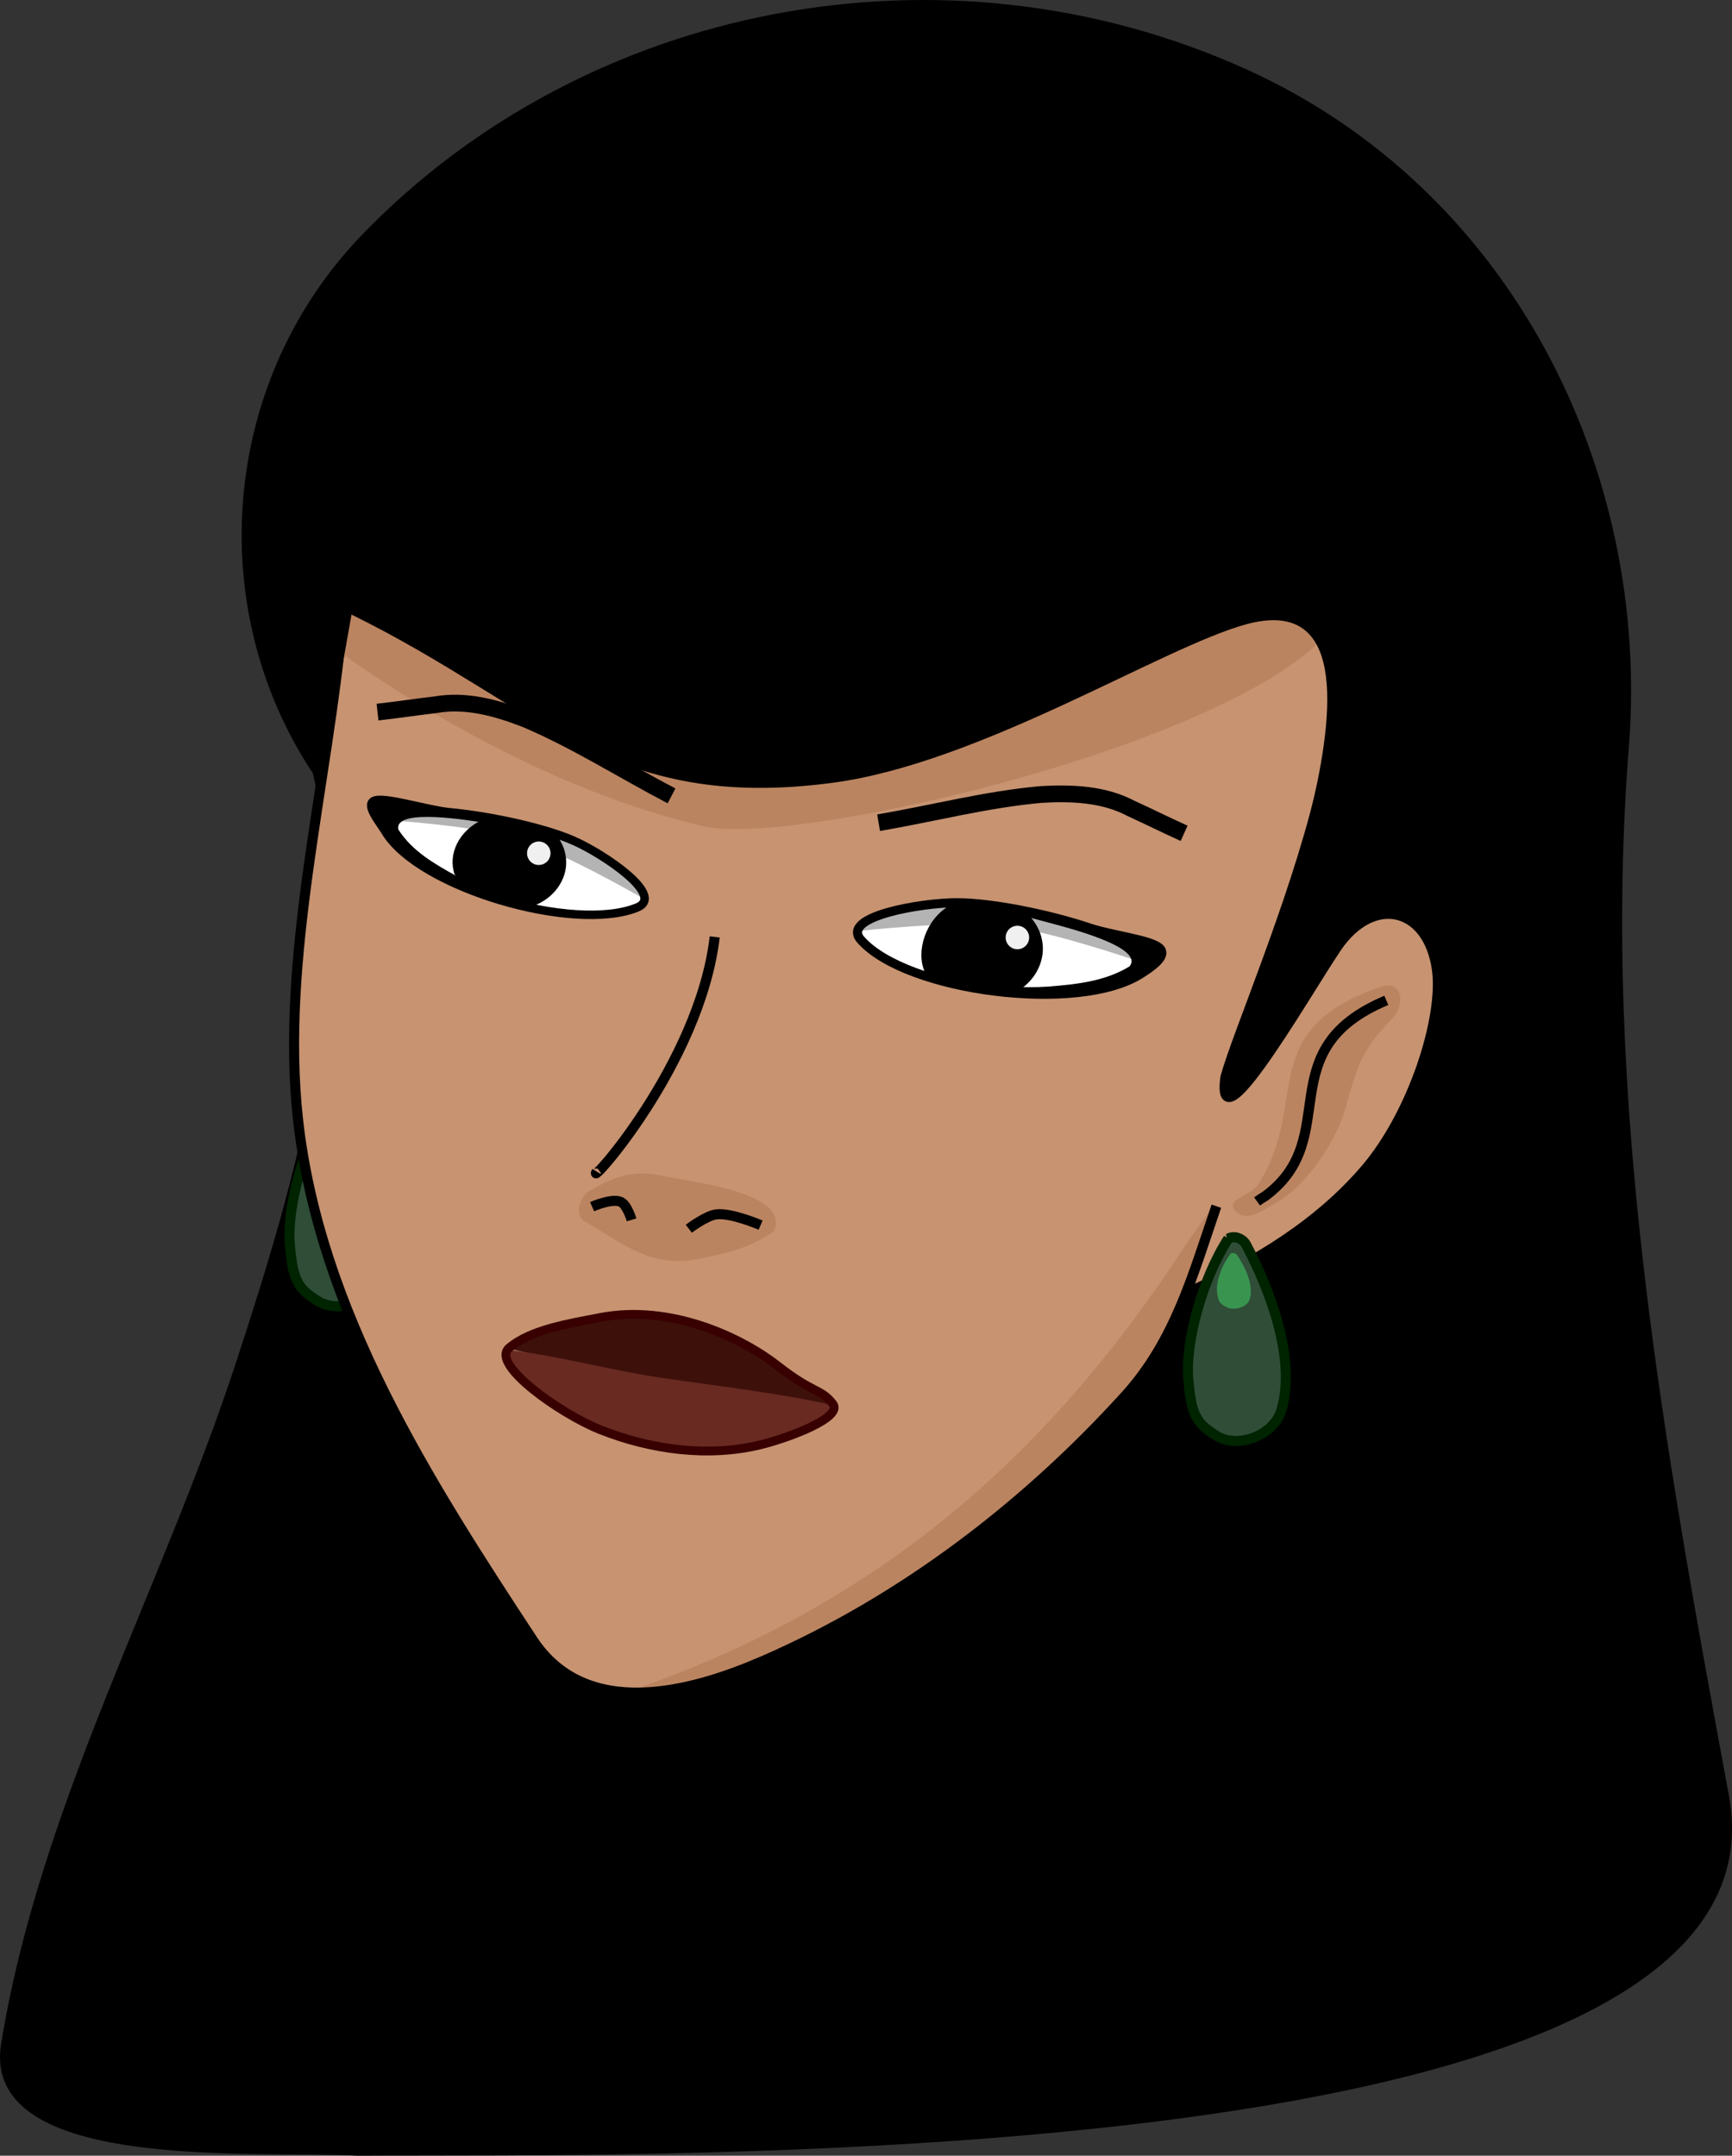
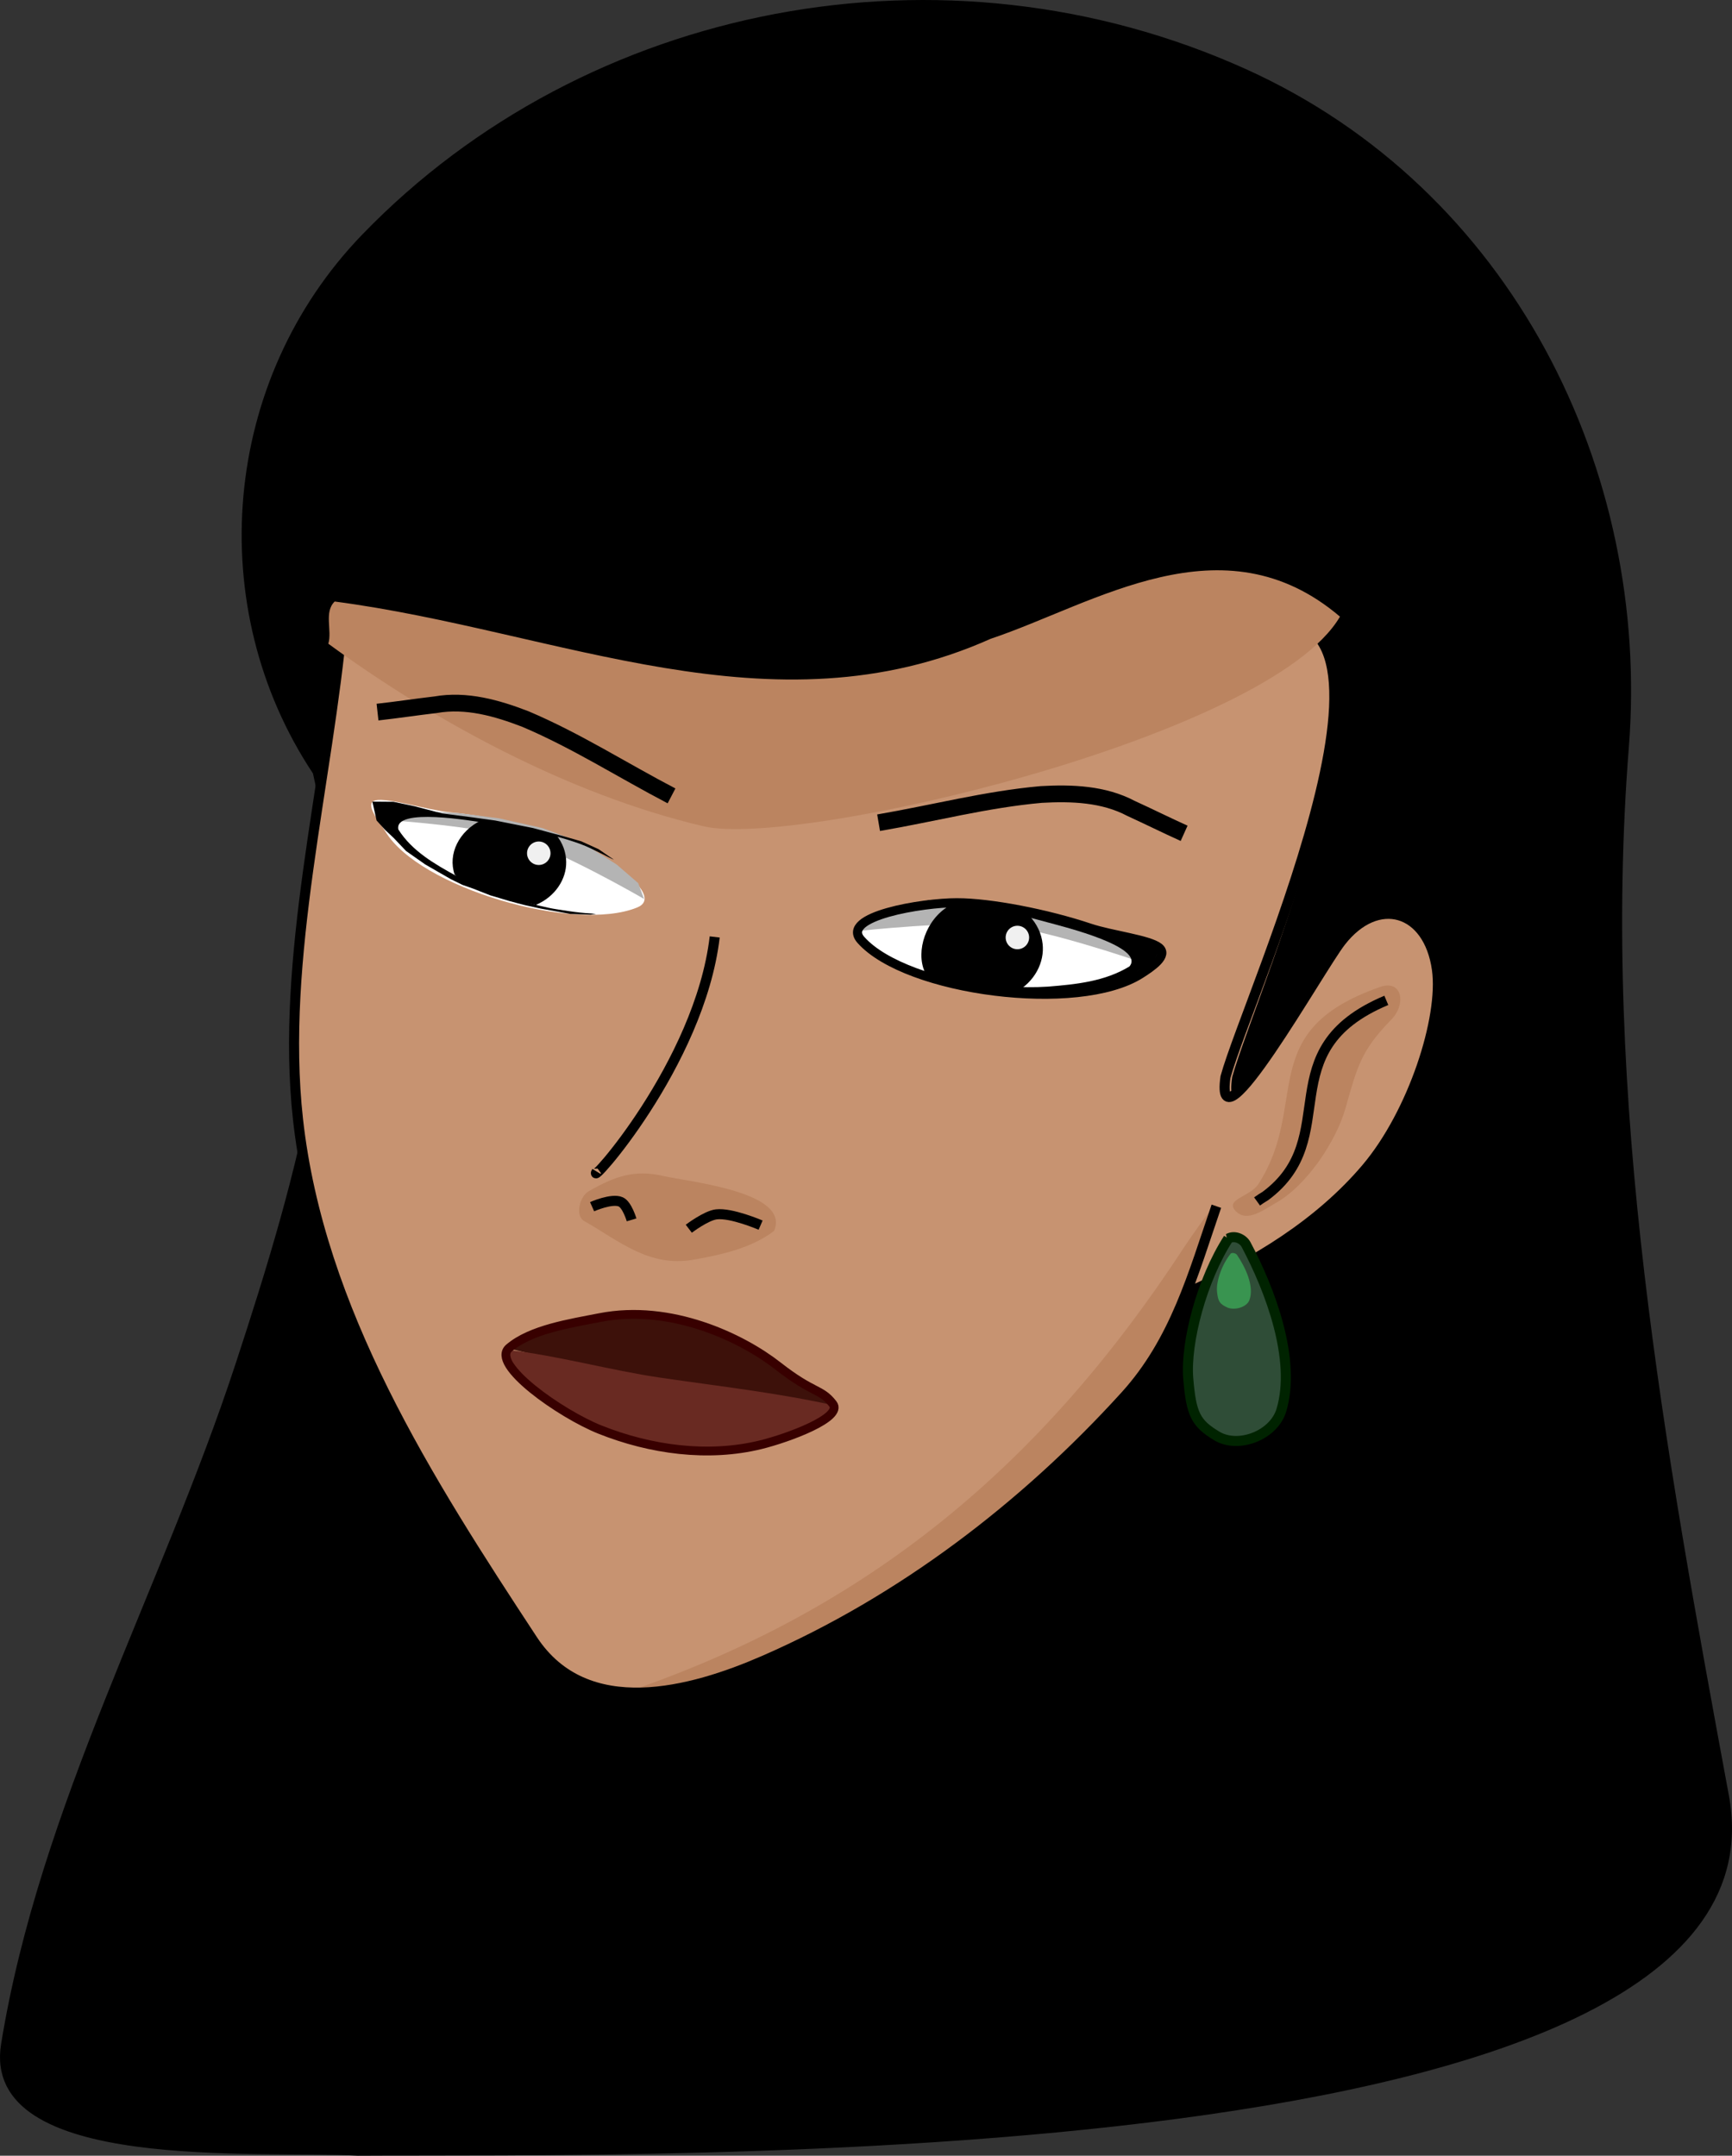
<svg xmlns="http://www.w3.org/2000/svg" xmlns:ns1="http://www.inkscape.org/namespaces/inkscape" xmlns:ns2="http://sodipodi.sourceforge.net/DTD/sodipodi-0.dtd" width="516.848" height="643.284" id="svg2" version="1.1" ns1:version="0.47 r22583" ns2:docname="woman head (dark).svg">
  <rect width="100%" height="100%" fill="#333333" stroke="none" />
  <defs id="defs4">
    <ns1:perspective ns2:type="inkscape:persp3d" ns1:vp_x="0 : 526.18109 : 1" ns1:vp_y="0 : 1000 : 0" ns1:vp_z="744.09448 : 526.18109 : 1" ns1:persp3d-origin="372.04724 : 350.78739 : 1" id="perspective10" />
    <ns1:perspective id="perspective2824" ns1:persp3d-origin="0.5 : 0.33333333 : 1" ns1:vp_z="1 : 0.5 : 1" ns1:vp_y="0 : 1000 : 0" ns1:vp_x="0 : 0.5 : 1" ns2:type="inkscape:persp3d" />
    <ns1:perspective id="perspective3628" ns1:persp3d-origin="0.5 : 0.33333333 : 1" ns1:vp_z="1 : 0.5 : 1" ns1:vp_y="0 : 1000 : 0" ns1:vp_x="0 : 0.5 : 1" ns2:type="inkscape:persp3d" />
    <ns1:perspective id="perspective3692" ns1:persp3d-origin="0.5 : 0.33333333 : 1" ns1:vp_z="1 : 0.5 : 1" ns1:vp_y="0 : 1000 : 0" ns1:vp_x="0 : 0.5 : 1" ns2:type="inkscape:persp3d" />
    <ns1:perspective id="perspective3714" ns1:persp3d-origin="0.5 : 0.33333333 : 1" ns1:vp_z="1 : 0.5 : 1" ns1:vp_y="0 : 1000 : 0" ns1:vp_x="0 : 0.5 : 1" ns2:type="inkscape:persp3d" />
    <ns1:perspective id="perspective3738" ns1:persp3d-origin="0.5 : 0.33333333 : 1" ns1:vp_z="1 : 0.5 : 1" ns1:vp_y="0 : 1000 : 0" ns1:vp_x="0 : 0.5 : 1" ns2:type="inkscape:persp3d" />
    <ns1:perspective id="perspective3806" ns1:persp3d-origin="0.5 : 0.33333333 : 1" ns1:vp_z="1 : 0.5 : 1" ns1:vp_y="0 : 1000 : 0" ns1:vp_x="0 : 0.5 : 1" ns2:type="inkscape:persp3d" />
    <ns1:perspective id="perspective3897" ns1:persp3d-origin="0.5 : 0.33333333 : 1" ns1:vp_z="1 : 0.5 : 1" ns1:vp_y="0 : 1000 : 0" ns1:vp_x="0 : 0.5 : 1" ns2:type="inkscape:persp3d" />
    <ns1:perspective id="perspective3931" ns1:persp3d-origin="0.5 : 0.33333333 : 1" ns1:vp_z="1 : 0.5 : 1" ns1:vp_y="0 : 1000 : 0" ns1:vp_x="0 : 0.5 : 1" ns2:type="inkscape:persp3d" />
    <ns1:perspective id="perspective3961" ns1:persp3d-origin="0.5 : 0.33333333 : 1" ns1:vp_z="1 : 0.5 : 1" ns1:vp_y="0 : 1000 : 0" ns1:vp_x="0 : 0.5 : 1" ns2:type="inkscape:persp3d" />
    <ns1:perspective id="perspective4053" ns1:persp3d-origin="0.5 : 0.33333333 : 1" ns1:vp_z="1 : 0.5 : 1" ns1:vp_y="0 : 1000 : 0" ns1:vp_x="0 : 0.5 : 1" ns2:type="inkscape:persp3d" />
    <ns1:perspective id="perspective4075" ns1:persp3d-origin="0.5 : 0.33333333 : 1" ns1:vp_z="1 : 0.5 : 1" ns1:vp_y="0 : 1000 : 0" ns1:vp_x="0 : 0.5 : 1" ns2:type="inkscape:persp3d" />
    <ns1:perspective id="perspective4097" ns1:persp3d-origin="0.5 : 0.33333333 : 1" ns1:vp_z="1 : 0.5 : 1" ns1:vp_y="0 : 1000 : 0" ns1:vp_x="0 : 0.5 : 1" ns2:type="inkscape:persp3d" />
    <ns1:perspective id="perspective3642" ns1:persp3d-origin="0.5 : 0.33333333 : 1" ns1:vp_z="1 : 0.5 : 1" ns1:vp_y="0 : 1000 : 0" ns1:vp_x="0 : 0.5 : 1" ns2:type="inkscape:persp3d" />
    <ns1:perspective id="perspective3642-7" ns1:persp3d-origin="0.5 : 0.33333333 : 1" ns1:vp_z="1 : 0.5 : 1" ns1:vp_y="0 : 1000 : 0" ns1:vp_x="0 : 0.5 : 1" ns2:type="inkscape:persp3d" />
    <ns1:perspective id="perspective3678" ns1:persp3d-origin="0.5 : 0.33333333 : 1" ns1:vp_z="1 : 0.5 : 1" ns1:vp_y="0 : 1000 : 0" ns1:vp_x="0 : 0.5 : 1" ns2:type="inkscape:persp3d" />
    <ns1:perspective id="perspective3700" ns1:persp3d-origin="0.5 : 0.33333333 : 1" ns1:vp_z="1 : 0.5 : 1" ns1:vp_y="0 : 1000 : 0" ns1:vp_x="0 : 0.5 : 1" ns2:type="inkscape:persp3d" />
    <ns1:perspective id="perspective3732" ns1:persp3d-origin="0.5 : 0.33333333 : 1" ns1:vp_z="1 : 0.5 : 1" ns1:vp_y="0 : 1000 : 0" ns1:vp_x="0 : 0.5 : 1" ns2:type="inkscape:persp3d" />
    <ns1:perspective id="perspective3786" ns1:persp3d-origin="0.5 : 0.33333333 : 1" ns1:vp_z="1 : 0.5 : 1" ns1:vp_y="0 : 1000 : 0" ns1:vp_x="0 : 0.5 : 1" ns2:type="inkscape:persp3d" />
    <ns1:perspective id="perspective3823" ns1:persp3d-origin="0.5 : 0.33333333 : 1" ns1:vp_z="1 : 0.5 : 1" ns1:vp_y="0 : 1000 : 0" ns1:vp_x="0 : 0.5 : 1" ns2:type="inkscape:persp3d" />
  </defs>
  <ns2:namedview id="base" pagecolor="#ffffff" bordercolor="#666666" borderopacity="1.0" ns1:pageopacity="0.0" ns1:pageshadow="2" ns1:zoom="0.49497474" ns1:cx="-222.90006" ns1:cy="218.27335" ns1:document-units="px" ns1:current-layer="layer1" showgrid="false" showguides="true" ns1:guide-bbox="true" ns1:window-width="1600" ns1:window-height="838" ns1:window-x="-8" ns1:window-y="-8" ns1:window-maximized="1" />
  <g ns1:label="Camada 1" ns1:groupmode="layer" id="layer1" transform="translate(-119.168,-100.984)">
    <g id="g5954">
      <path ns2:nodetypes="cscsssscs" id="path3606" d="m 120,710.934 c 11.552,-70.877 47.637,-134.86 69.955,-202.867 18.392,-56.043 36.516,-117.774 23.064,-176.491 -32.791,-49.332 -27.394,-116.812 14.667,-160.31 66.583,-68.857 173.231,-89.708 262.949,-49.256 79.374,35.788 120.589,119.719 114.101,201.888 -8.303,105.157 10.719,209.452 29.853,312.929 C 655.628,750.597 312.272,743.217 226.005,743.768 196.839,742.076 113.778,749.108 120,710.934 z" style="fill:#000000;fill-opacity:1;stroke:#000000;stroke-width:1px;stroke-linecap:butt;stroke-linejoin:miter;stroke-opacity:1" />
      <g id="g3774-8" transform="translate(-268.113,-40.187)">
-         <path style="fill:#2f4d37;fill-opacity:1;stroke:#002300;stroke-width:3;stroke-miterlimit:4;stroke-opacity:1;stroke-dasharray:none" d="m 485.714,470.576 c -7.951,12.308 -12.846,31.133 -11.959,41.783 0.887,10.65 2.211,13.354 8.57,17.16 6.359,3.806 16.955,-0.152 19.227,-7.747 4.511,-15.077 -3.351,-35.886 -10.558,-49.417 -0.895,-1.68 -3.376,-2.833 -5.281,-1.779 z" id="path3820-2" ns2:nodetypes="czzssc" />
        <path style="fill:#399450;fill-opacity:1;stroke:none" d="m 486.49,475 c -2.759,3.364 -4.457,8.508 -4.149,11.419 0.308,2.911 0.767,3.65 2.974,4.69 2.206,1.04 5.883,-0.042 6.671,-2.117 1.565,-4.12 -1.163,-9.807 -3.663,-13.505 -0.311,-0.459 -1.171,-0.774 -1.832,-0.486 z" id="path3820-0-4" ns2:nodetypes="czzssc" />
      </g>
      <path ns2:nodetypes="cssssccccsszc" d="m 482.143,460.934 c -6.961,20.236 -12.254,40.113 -27.209,56.593 -30.033,33.095 -66.844,61.151 -107.865,79.017 -21.468,9.35 -52.96,18.118 -68.959,-6.225 -31.288,-47.606 -63.67,-98.212 -70.014,-155.291 -5.342,-48.066 9.009,-96.656 13.332,-145.166 55.902,27.465 76.551,52.352 143.668,46.183 43.617,-8.624 99.615,-36.116 123.166,-47.244 64.019,-22.467 5.41,108.619 -1.4,133.594 -3.425,24.117 26.054,-32.181 32.423,-40.391 10.912,-14.067 26.192,-9.646 28.685,8.308 2.008,14.461 -7.134,42.803 -21.067,59.274 -13.934,16.471 -33.394,28.462 -53.332,37.061" style="fill:#c79371;fill-opacity:1;stroke:none" id="path3608" />
      <path ns2:nodetypes="cc" id="path3612" d="m 332.443,380.576 c -4.495,38.083 -38.558,75.534 -35.229,70" style="fill:none;stroke:#000000;stroke-width:3;stroke-linecap:butt;stroke-linejoin:miter;stroke-miterlimit:4;stroke-opacity:1;stroke-dasharray:none" />
      <path ns2:nodetypes="cscsss" id="path4016" d="m 293.456,465.33 c 10.559,6.026 19.463,13.871 32.545,11.58 8.457,-1.481 17.329,-3.44 24.149,-8.595 5.066,-11.726 -25.472,-14.647 -32.994,-16.397 -8.681,-2.019 -14.555,0.126 -22.259,4.506 -2.867,1.63 -4.114,7.38 -1.44,8.906 z" style="fill:#bb8460;fill-opacity:1;stroke:none" />
      <path ns2:nodetypes="csc" id="path3614" d="m 295.857,461.076 c 0,0 5.942,-2.643 8.571,-1.429 1.891,0.873 3.214,5.357 3.214,5.357" style="fill:none;stroke:#000000;stroke-width:3;stroke-linecap:butt;stroke-linejoin:miter;stroke-miterlimit:4;stroke-opacity:1;stroke-dasharray:none" />
      <path ns2:nodetypes="csc" id="path3616" d="m 324.714,467.648 c 0,0 5.149,-3.913 8.214,-4.286 4.5,-0.548 13.214,3.214 13.214,3.214" style="fill:none;stroke:#000000;stroke-width:3;stroke-linecap:butt;stroke-linejoin:miter;stroke-miterlimit:4;stroke-opacity:1;stroke-dasharray:none" />
      <path ns2:nodetypes="cssssss" id="path3975" d="m 531.07,395.485 c 6.43,-2.234 7.909,5.012 3.25,9.79 -8.939,9.169 -10.056,13.742 -13.655,26.462 -2.757,9.745 -11.488,22.947 -20.681,28.164 -3.742,2.124 -8.644,5.938 -11.975,2.58 -3.618,-3.647 4.18,-4.285 6.69,-8.183 15.452,-23.998 -1.381,-45.695 36.371,-58.813 z" style="fill:#bb8460;fill-opacity:1;stroke:none" />
      <path ns2:nodetypes="ccc" id="path3768" d="m 532.857,399.505 c -35.369,14.868 -12.504,40.867 -36.063,58.36 -0.856,0.515 -1.698,1.055 -2.508,1.64" style="fill:none;stroke:#000000;stroke-width:3;stroke-linecap:butt;stroke-linejoin:miter;stroke-miterlimit:4;stroke-opacity:1;stroke-dasharray:none" />
      <path ns2:nodetypes="csccccccc" id="path3949" d="m 304.056,606.632 c 74.462,-24.842 126.43,-69.034 168.509,-133.534 1.725,-2.644 11.723,-16.957 8.912,-11.239 -4.708,11.682 -11.769,36.825 -20.029,46.591 -6.933,8.214 -12.916,17.318 -21.469,24.024 -10.361,10.366 -21.456,19.939 -33.367,28.485 -17.494,13.259 -35.609,26.102 -56.041,34.453 -9.565,4.011 -19.039,8.704 -29.589,9.249 -4.614,0.643 -12.277,1.667 -16.926,1.971 z" style="fill:#bb8460;fill-opacity:1;stroke:none" />
      <path ns2:nodetypes="cssssccccsszc" d="m 482.143,460.934 c -6.961,20.236 -12.254,40.113 -27.209,56.593 -30.033,33.095 -66.844,61.151 -107.865,79.017 -21.468,9.35 -52.96,18.118 -68.959,-6.225 -31.288,-47.606 -63.67,-98.212 -70.014,-155.291 -5.342,-48.066 9.009,-100.656 13.332,-149.166 55.902,27.465 76.551,56.352 143.668,50.183 43.617,-8.624 99.615,-36.116 123.166,-47.244 64.019,-22.467 3.41,108.619 -3.4,133.594 -3.425,24.117 28.054,-32.181 34.423,-40.391 10.912,-14.067 26.192,-9.646 28.685,8.308 2.008,14.461 -7.134,42.803 -21.067,59.274 -13.934,16.471 -33.394,28.462 -53.332,37.061" style="fill:none;stroke:#000000;stroke-width:3;stroke-linecap:butt;stroke-linejoin:miter;stroke-miterlimit:4;stroke-opacity:1;stroke-dasharray:none" id="path3608-4" />
      <g id="g3917">
        <path style="fill:#ffffff;fill-opacity:1;stroke:none" d="m 290.413,351.888 c 8.775,3.881 27.534,16.382 18.881,19.905 -18.765,7.64 -65.071,-5.894 -75.133,-22.693 -1.73,-2.888 -6.531,-8.433 -2.893,-9.293 3.638,-0.86 15.716,2.966 22.131,3.572 6.415,0.607 13.571,1.806 20.172,3.318 6.601,1.512 12.646,3.336 16.841,5.191 z" id="path3618" ns2:nodetypes="cssssss" />
        <path style="fill:#b4b4b4;fill-opacity:1;stroke:none" d="m 235.618,345.76 c 0,0 26.194,1.756 38.638,5.556 13.143,4.014 37.123,17.93 37.123,17.93 l -1.768,-4.735 -6.44,-5.556 -9.975,-6.313 -12.122,-4.546 -12.943,-2.904 -12.185,-1.578 -12.879,-0.631 -6.25,1.641 -1.2,1.136 z" id="path4043" ns2:nodetypes="cscccccccccc" />
        <path style="fill:#000000;fill-opacity:1;stroke:none" d="m 302.344,357.49 c -0.258,0.002 -2.581,-1.232 -3.862,-1.863 -2.067,-1.019 -4.119,-2.062 -6.31,-2.854 -8.877,-3.205 -18.355,-4.728 -27.769,-6.17 -4.097,-0.612 -27.705,-4.771 -26.369,1.896 4.084,6.444 10.767,10.298 17.666,14.073 3.286,1.729 6.747,3.185 10.284,4.463 2.824,1.021 5.679,1.991 8.604,2.76 0,0 3.837,1.065 5.78,1.52 1.607,0.376 3.219,0.747 4.857,0.997 0,0 2.41,0.382 3.62,0.552 1.099,0.155 2.197,0.32 3.303,0.429 0,0 1.109,0.118 1.665,0.164 0.564,0.046 1.693,0.113 1.693,0.113 l 1.522,0.14 -1.633,0.215 -5.997,-0.206 -8.85,-1.597 -4.571,-0.999 c 0,0 -4.457,-1.126 -4.774,-1.25 -0.317,-0.124 -5.696,-1.697 -5.696,-1.697 l -5.241,-2.054 -3.109,-1.086 -3.43,-1.69 c 0,0 -7.414,-4.233 -7.674,-4.408 -0.26,-0.175 -5.691,-3.994 -5.691,-3.994 l -3.74,-3.934 -2.522,-2.369 -2.556,-2.823 -1.254,-5.622 6.276,0.05 6.283,1.321 8.27,2.162 7.955,1.023 7.841,1.075 11.352,2.259 9.203,2.478 5.149,1.474 5.187,2.358 2.859,1.972 1.675,1.123 -10e-6,0 z" id="path3680" ns2:nodetypes="csscccsssssssccccccsccccsccccccccccccccccc" />
        <path style="fill:#000000;fill-opacity:1;stroke:none" d="m 288.127,358.179 c 0.094,5.087 -3.24,10.405 -9.072,12.847 -4.099,-0.903 -8.534,-1.966 -12.786,-2.874 -4.189,-1.352 -8.966,-3.078 -11.449,-6.254 -2.046,-5.996 1.265,-12.993 8.155,-16.218 7.588,0.766 14.98,2.465 22.177,4.451 1.938,2.392 2.953,5.219 2.975,8.05 z" id="path3682" ns2:nodetypes="ccccccc" />
        <path ns2:type="arc" style="fill:#f0f0f0;fill-opacity:1;stroke:none" id="path3921" ns2:cx="254.05336" ns2:cy="383.13611" ns2:rx="5.0507627" ns2:ry="5.0507627" d="m 259.104,383.136 a 5.051,5.051 0 1 1 -10.102,0 5.051,5.051 0 1 1 10.102,0 z" transform="matrix(0.693,0,0,0.693,103.885,90.089)" />
-         <path style="fill:none;stroke:#000000;stroke-width:2.533;stroke-linecap:butt;stroke-linejoin:miter;stroke-miterlimit:4;stroke-opacity:1;stroke-dasharray:none" d="m 290.413,351.888 c 8.775,3.881 27.534,16.382 18.881,19.905 -18.765,7.64 -65.071,-5.894 -75.133,-22.693 -1.73,-2.888 -6.531,-8.433 -2.893,-9.293 3.638,-0.86 15.716,2.966 22.131,3.572 6.415,0.607 13.571,1.806 20.172,3.318 6.601,1.512 12.646,3.336 16.841,5.191 z" id="path3618-5" ns2:nodetypes="cssssss" />
      </g>
      <g id="g3909">
        <path style="fill:#ffffff;fill-opacity:1;stroke:none" d="m 404.739,370.363 c -10.414,-0.002 -34.953,4.037 -28.663,11.106 13.642,15.332 64.838,22.021 83.464,10.149 3.202,-2.041 8.431,-5.517 5.45,-7.893 -2.981,-2.375 -14.173,-3.649 -20.579,-5.795 -6.406,-2.146 -13.834,-4.038 -20.906,-5.393 -7.072,-1.355 -13.787,-2.174 -18.765,-2.174 z" id="path3618-0-1" ns2:nodetypes="cssssss" />
        <path style="fill:#b4b4b4;fill-opacity:1;stroke:none" d="m 457.827,387.49 c 0,0 -25.827,-8.843 -39.334,-10.324 -14.265,-1.564 -43.042,1.627 -43.042,1.627 l 3.668,-3.636 8.486,-2.525 12.189,-1.808 13.509,0.669 13.611,2.502 12.332,3.415 12.602,4.561 5.304,3.999 0.675,1.521 z" id="path4043-5" ns2:nodetypes="cscccccccccc" />
        <path style="fill:#000000;fill-opacity:1;stroke:none" d="m 390.404,370.673 c 0.243,0.112 3.112,-0.086 4.667,-0.148 2.509,-0.1 5.018,-0.231 7.523,-0.059 10.145,0.695 19.948,3.264 29.648,5.883 4.213,1.155 28.829,7.201 23.955,13.044 -7.357,4.459 -15.775,5.321 -24.355,6.016 -4.049,0.264 -8.116,0.191 -12.159,-0.084 -3.227,-0.22 -6.458,-0.502 -9.645,-1.007 0,0 -4.212,-0.608 -6.299,-0.998 -1.726,-0.322 -3.454,-0.651 -5.141,-1.108 0,0 -2.49,-0.659 -3.728,-1.009 -1.125,-0.318 -2.254,-0.627 -3.361,-0.993 0,0 -1.115,-0.359 -1.666,-0.551 -0.559,-0.195 -1.665,-0.612 -1.665,-0.612 l -1.517,-0.513 1.431,0.901 5.793,2.354 9.249,2.23 4.871,0.984 c 0,0 4.832,0.813 5.199,0.829 0.367,0.016 6.315,0.792 6.315,0.792 l 6.077,0.255 3.533,0.278 4.164,-0.165 c 0,0 9.315,-0.916 9.656,-0.973 0.341,-0.057 7.553,-1.42 7.553,-1.42 l 5.672,-2.192 3.168,-2.119 2.867,-0.871 2.499,-3.881 c 0.143,-2.746 -2.63,-2.65 -4.129,-3.795 l -6.396,-0.862 -7.803,-1.643 -8.091,-2.401 -8.01,-2.303 -11.978,-2.658 -10.06,-1.534 -5.676,-0.773 -6.19,0.06 -3.776,0.679 -2.195,0.367 10e-6,0 z" id="path3680-9" ns2:nodetypes="csscccsssssssccccccsccccsccccccccccccccccc" />
        <path style="fill:#000000;fill-opacity:1;stroke:none" d="m 430.292,382.637 c 0.63,5.447 -2.336,11.423 -8.242,14.52 -4.424,-0.631 -8.893,-2.184 -13.48,-2.808 -4.567,-1.106 -10.481,-0.114 -13.436,-3.316 -2.787,-6.262 0.339,-15.711 7.28,-19.735 8.096,0.198 16.083,1.414 23.893,2.952 2.297,2.405 3.665,5.354 3.984,8.387 z" id="path3682-4" ns2:nodetypes="ccccccc" />
        <path ns2:type="arc" style="fill:#f0f0f0;fill-opacity:1;stroke:none" id="path3921-2" ns2:cx="254.05336" ns2:cy="383.13611" ns2:rx="5.0507627" ns2:ry="5.0507627" d="m 259.104,383.136 a 5.051,5.051 0 1 1 -10.102,0 5.051,5.051 0 1 1 10.102,0 z" transform="matrix(0.693,0,0,0.693,246.711,115.231)" />
        <path style="fill:none;stroke:#000000;stroke-width:2.707;stroke-linecap:butt;stroke-linejoin:miter;stroke-miterlimit:4;stroke-opacity:1;stroke-dasharray:none" d="m 404.739,370.363 c -10.414,-0.002 -34.953,4.037 -28.663,11.106 13.642,15.332 64.838,22.021 83.464,10.149 3.202,-2.041 8.431,-5.517 5.45,-7.893 -2.981,-2.375 -14.173,-3.649 -20.579,-5.795 -6.406,-2.146 -13.834,-4.038 -20.906,-5.393 -7.072,-1.355 -13.787,-2.174 -18.765,-2.174 z" id="path3618-0" ns2:nodetypes="cssssss" />
      </g>
      <path ns2:nodetypes="cscccc" id="path3665" d="m 217.143,293.076 c 30.788,22.552 71.373,44.956 112.002,54.489 27.809,6.525 168.874,-26.574 189.886,-62.57 -35.021,-29.796 -73.286,-3.736 -104.243,6.615 -65.408,29.239 -128.866,-2.341 -195.746,-11.127 -3.268,3.159 -0.711,8.653 -1.899,12.592 z" style="fill:#bb8460;fill-opacity:1;stroke:none" />
      <path id="path3808-5" d="m 319.559,338.485 c -14.549,-7.601 -28.455,-16.511 -43.597,-22.927 -8.48,-3.278 -17.67,-5.895 -26.821,-4.271 -5.78,0.672 -11.534,1.552 -17.318,2.195" style="fill:none;stroke:#000000;stroke-width:5;stroke-linecap:butt;stroke-linejoin:miter;stroke-miterlimit:4;stroke-opacity:1;stroke-dasharray:none" />
-       <path ns2:nodetypes="ccssccccccscc" d="m 220.09,306.778 3.974,-22.396 c 55.902,27.465 76.947,59.096 143.668,50.183 44.013,-5.88 98.085,-40.319 123.166,-47.244 55.129,-15.222 0.344,111.942 -6.43,136.878 l 1.414,3.708 21.617,-28.87 24.244,-70.711 30.305,-42.426 4.041,-50.508 c 0,0 -139.401,-38.386 -149.503,-38.386 -10.102,0 -195.97,24.244 -195.97,24.244 -1.437,28.858 -11.408,60.07 -0.525,85.529 z" style="fill:#000000;fill-opacity:1;stroke:none" id="path3608-4-1" />
      <g id="g3774">
        <path style="fill:#2f4d37;fill-opacity:1;stroke:#002300;stroke-width:3;stroke-miterlimit:4;stroke-opacity:1;stroke-dasharray:none" d="m 485.714,470.576 c -7.951,12.308 -12.846,31.133 -11.959,41.783 0.887,10.65 2.211,13.354 8.57,17.16 6.359,3.806 16.955,-0.152 19.227,-7.747 4.511,-15.077 -3.351,-35.886 -10.558,-49.417 -0.895,-1.68 -3.376,-2.833 -5.281,-1.779 z" id="path3820" ns2:nodetypes="czzssc" />
        <path style="fill:#399450;fill-opacity:1;stroke:none" d="m 486.49,475 c -2.759,3.364 -4.457,8.508 -4.149,11.419 0.308,2.911 0.767,3.65 2.974,4.69 2.206,1.04 5.883,-0.042 6.671,-2.117 1.565,-4.12 -1.163,-9.807 -3.663,-13.505 -0.311,-0.459 -1.171,-0.774 -1.832,-0.486 z" id="path3820-0" ns2:nodetypes="czzssc" />
      </g>
      <g id="g3935">
        <path style="fill:#3d110a;fill-opacity:1;stroke:none" d="m 271.066,503.416 c 17.143,3.886 33.967,9.434 51.361,11.987 15.242,2.237 30.624,3.508 45.936,5.261 -15.823,-13.352 -30.706,-22.86 -45.977,-26.634 -16.499,-0.002 -38.288,0.015 -51.321,9.386 z" id="path3791" ns2:nodetypes="csccc" />
        <path style="fill:#692a22;fill-opacity:1;stroke:none" d="m 368.916,520.561 c -17.143,-3.886 -35.183,-5.896 -52.578,-8.449 -15.242,-2.237 -30.624,-6.603 -45.936,-8.357 6.791,17.569 30.254,26.722 47.772,29.466 16.285,0.305 39.581,2.19 50.742,-12.66 z" id="path3791-8" ns2:nodetypes="csccc" />
        <path id="path3757" style="fill:none;stroke:#380000;stroke-width:2.627;stroke-linecap:butt;stroke-linejoin:miter;stroke-miterlimit:4;stroke-opacity:1;stroke-dasharray:none" d="m 367.687,519.904 c 3.206,4.111 -13.424,10.218 -21.496,12.201 -15.663,3.847 -32.896,1.515 -47.999,-4.52 -11.697,-4.674 -32.83,-19.476 -27.088,-24.366 6.502,-5.537 18.119,-7.299 27.042,-9.049 21.187,-4.154 42.412,6.004 53.148,14.417 10.735,8.412 12.764,6.664 16.393,11.317 z" ns2:nodetypes="csssszs" />
      </g>
      <path id="path3808" d="m 381.349,346.489 c 16.181,-2.763 32.151,-6.97 48.532,-8.422 9.077,-0.514 18.627,-0.181 26.836,4.176 5.294,2.415 10.5,5.021 15.806,7.41" style="fill:none;stroke:#000000;stroke-width:5;stroke-linecap:butt;stroke-linejoin:miter;stroke-miterlimit:4;stroke-opacity:1;stroke-dasharray:none" />
    </g>
  </g>
</svg>